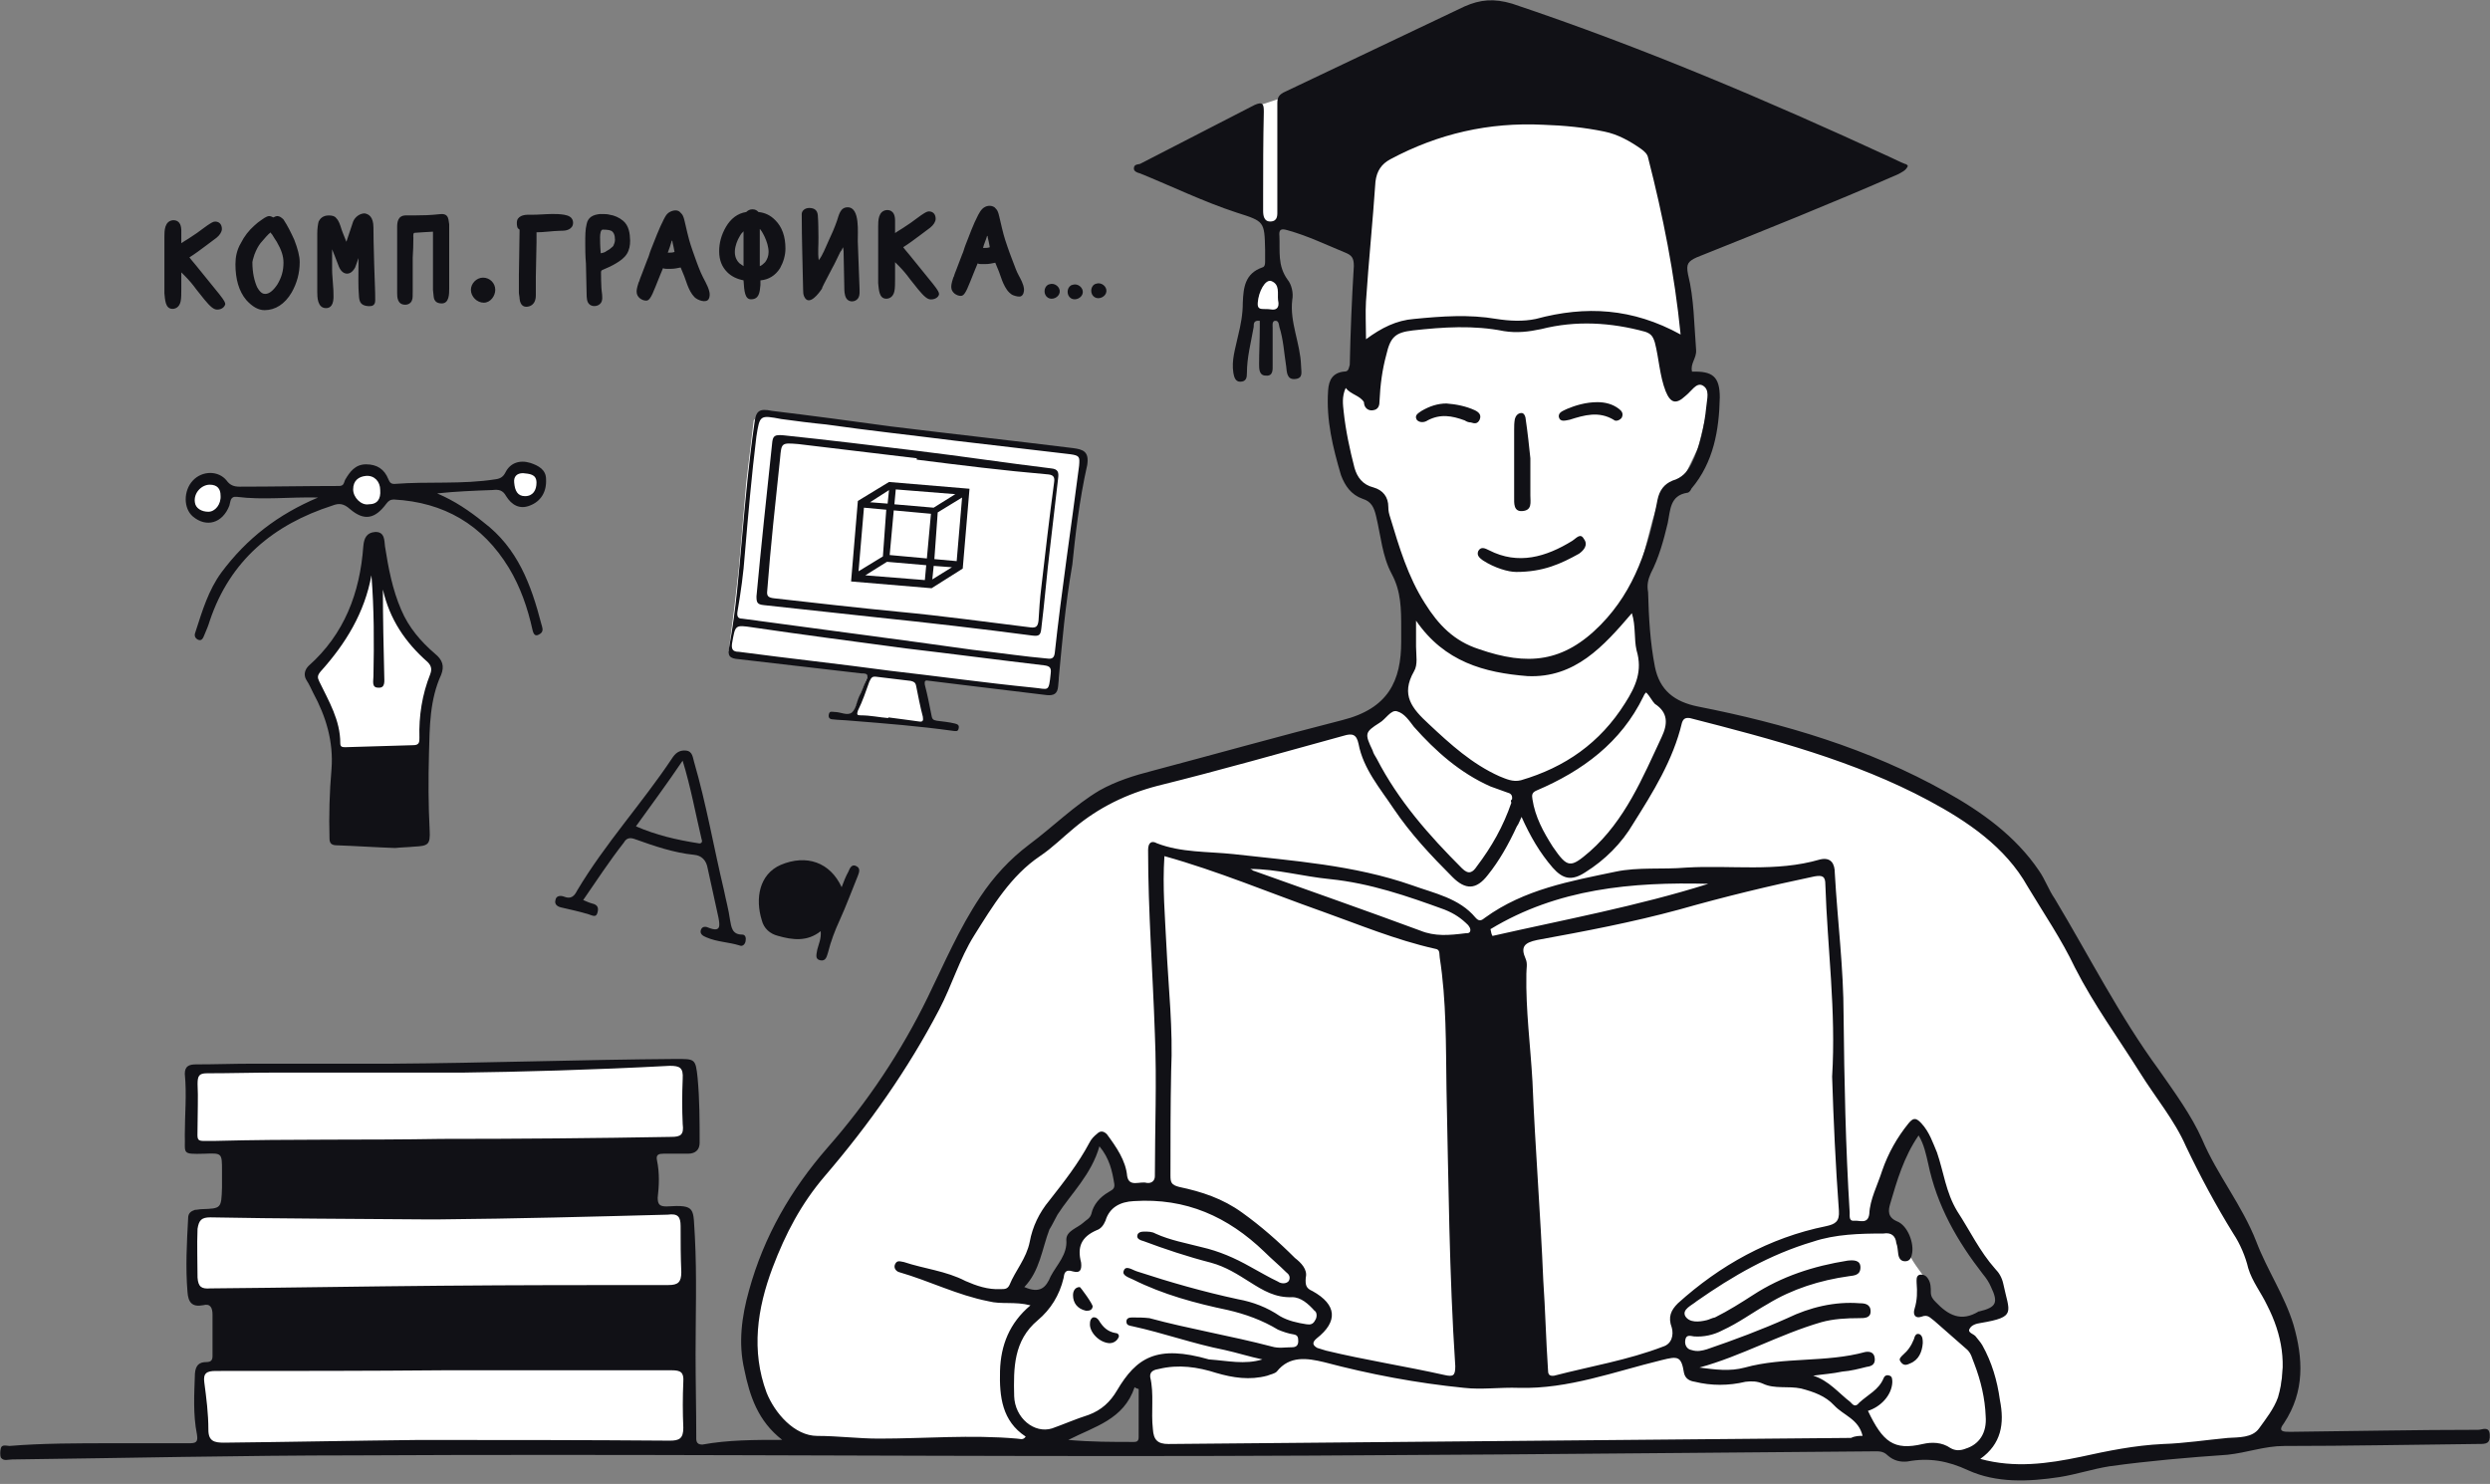
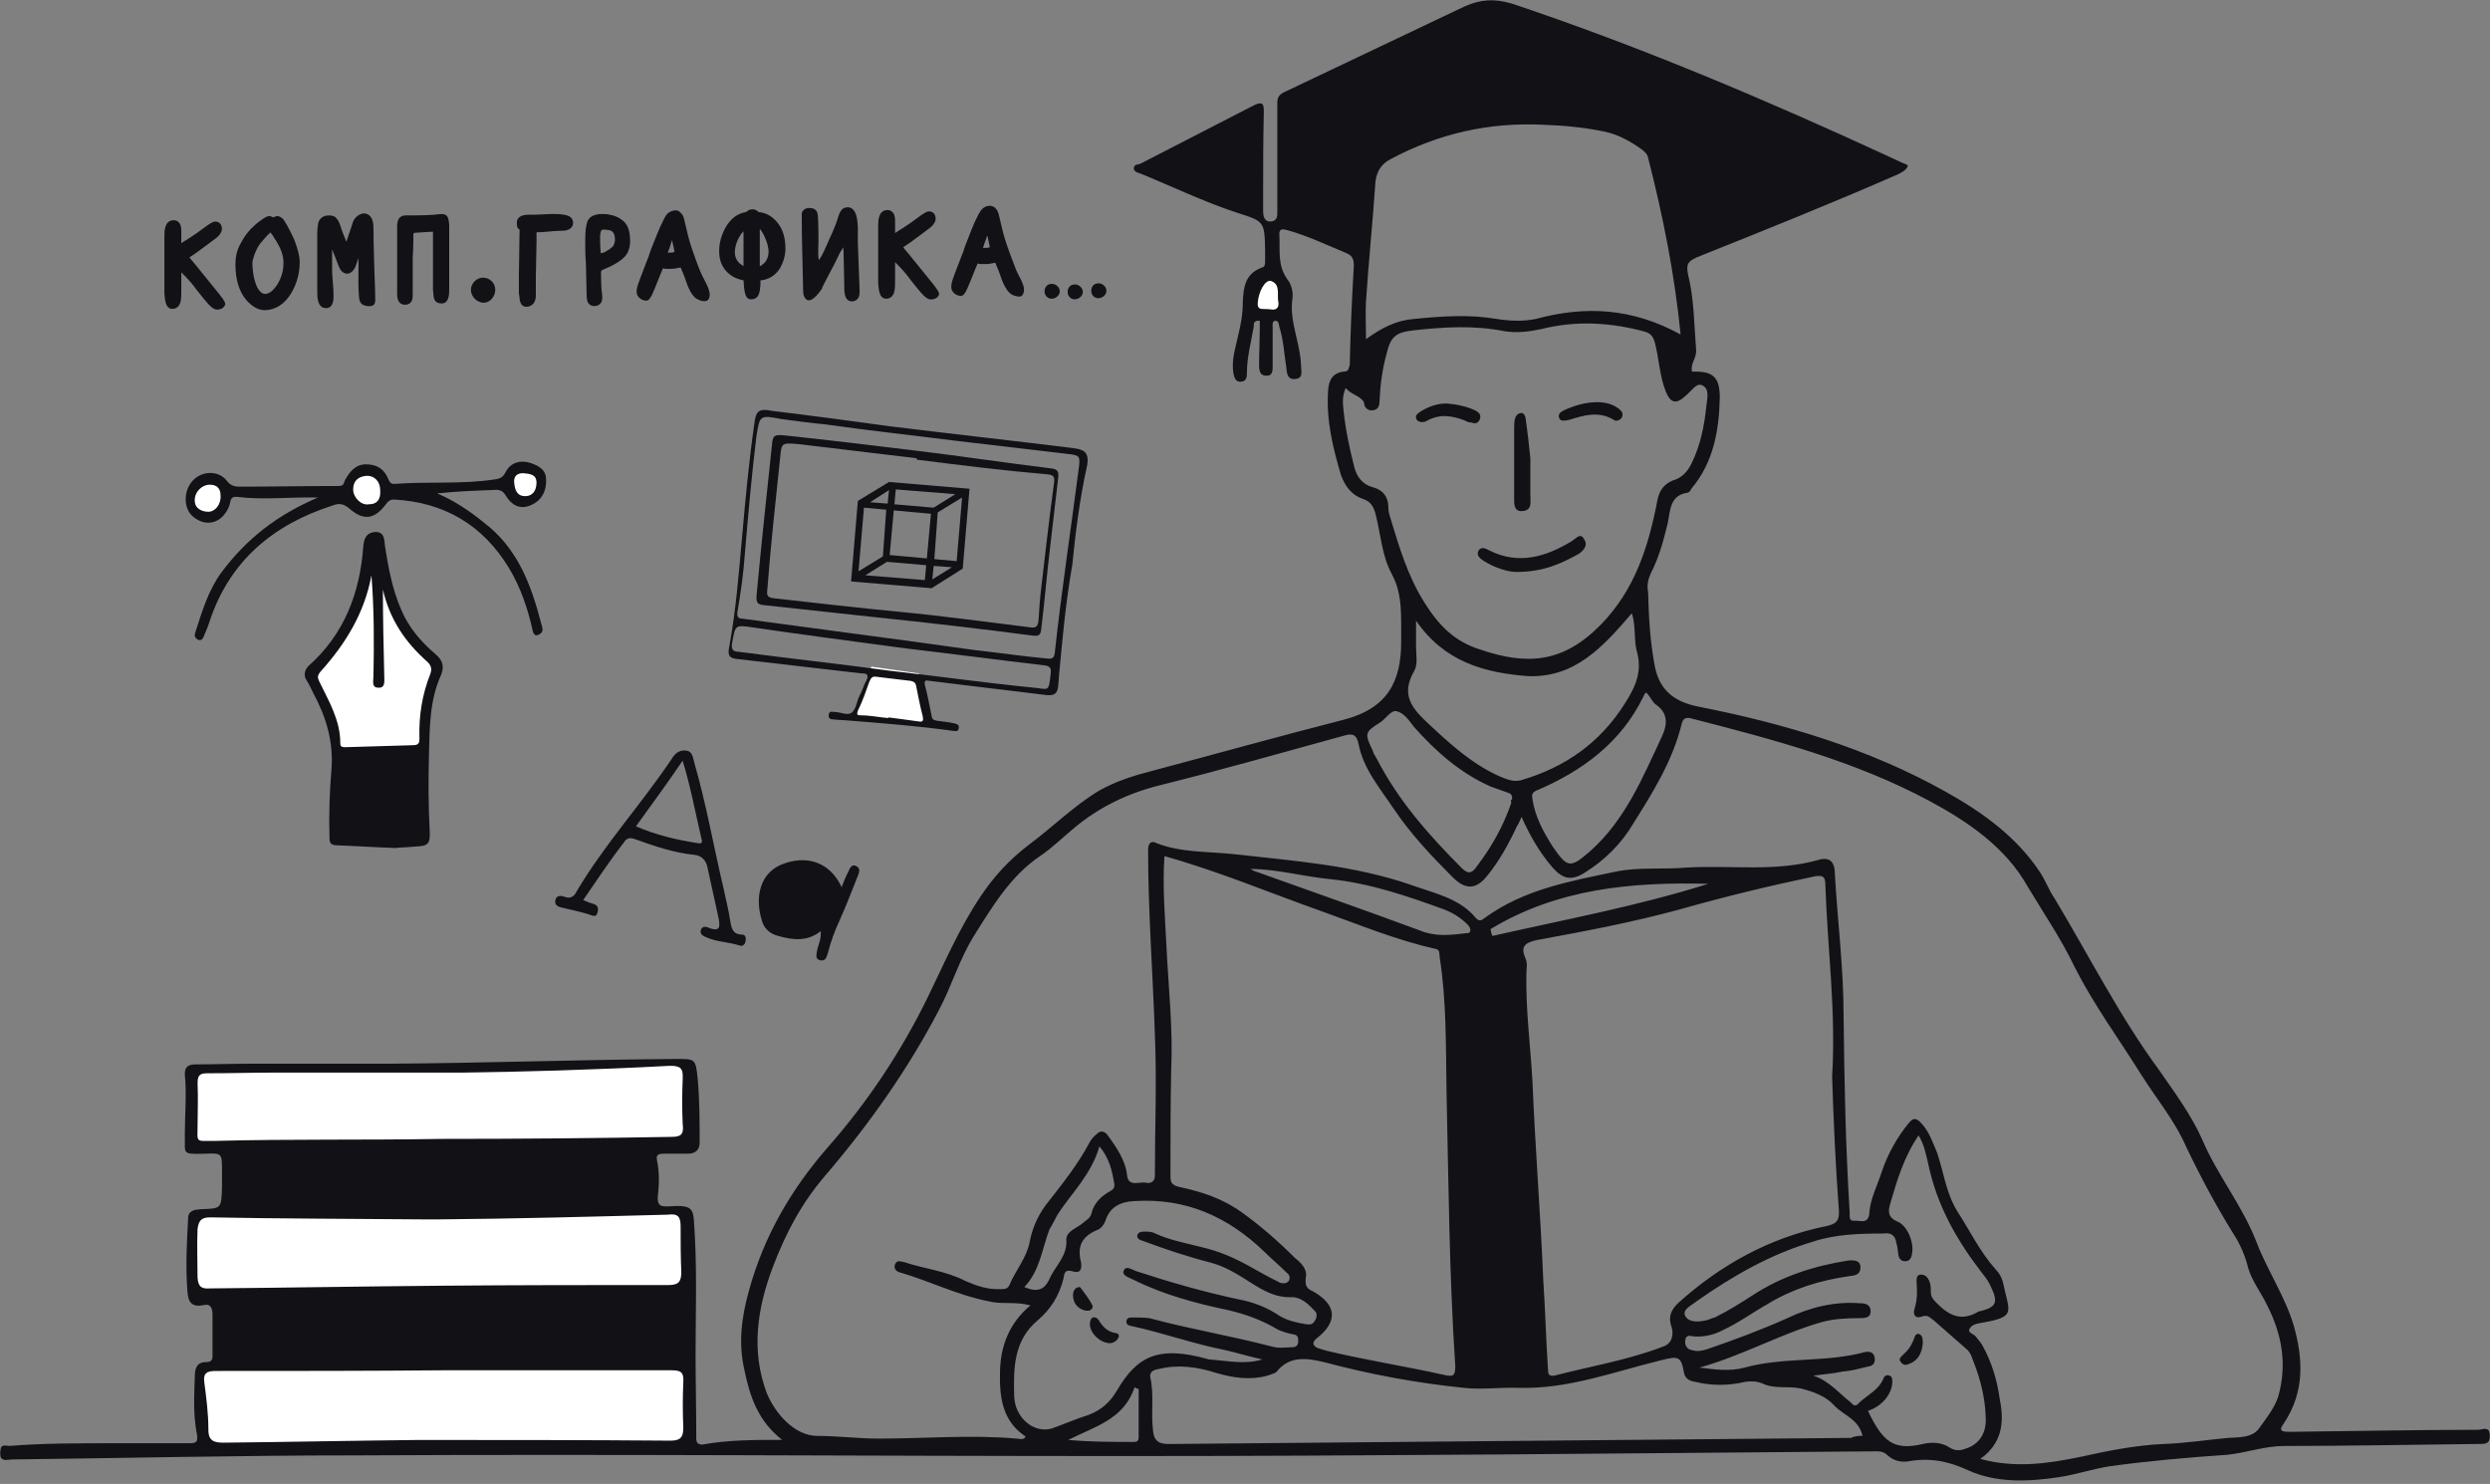
<svg xmlns="http://www.w3.org/2000/svg" height="267" viewBox="0 0 448 267" width="448">
  <rect x="0" y="0" width="448" height="267" fill="#808080" stroke="none" />
  <g fill="none">
    <path d="m5.609 10.621c-.486-.61-.849-.973-1.096-1.336.973-.61 1.945-1.336 2.924-2.068l1.945-1.459c.61-.486.973-1.096.973-1.582 0-.849-.486-1.336-1.219-1.336-.363 0-.733.246-1.459.733-.61.486-1.219.849-1.829 1.336l-1.459.973c-.61.363-.973.61-1.336.849v-1.705-.486c0-.733-.123-1.945-1.459-1.945-1.582.123-1.582 1.945-1.582 2.924v.123 1.096.61.973.61 2.068 1.096 2.315 1.336c.123 1.096.123 2.801 1.459 2.801.486 0 1.219-.246 1.459-1.336.123-.486.123-1.582.123-2.315 0 0 0-.246 0-.486 0-.363 0-.849 0-1.459v-.973l.61.61c.733.733 1.459 1.582 2.068 2.432l1.459 1.829c1.096 1.336 1.705 1.829 2.315 1.829.849 0 1.336-.486 1.459-.973 0-.246-.123-.61-1.096-1.829zm15.828-8.157c-.363-.363-.733-.61-1.096-.61-.246 0-.486.123-.733.246-.246-.123-.486-.246-.733-.246-.123 0-.486 0-1.459.733-.363.246-.849.61-1.219.973-.973.849-1.829 1.945-2.432 3.164-.733 1.219-.973 2.555-.973 3.774 0 2.678.61 4.87 1.945 6.452 1.096 1.219 2.192 1.829 3.288 1.829 1.945 0 3.651-1.096 4.87-3.164.973-1.705 1.459-3.527 1.459-5.479 0-1.096-.363-2.432-.973-4.014-.61-1.342-1.219-2.561-1.945-3.657zm0 7.788c0 1.459-.363 2.678-1.096 3.897-.733 1.096-1.459 1.705-2.192 1.705-.363 0-.849-.123-1.459-1.219-.486-1.096-.849-2.555-.849-4.507 0-.123.123-.61.363-1.336.363-.973.733-1.582 1.096-2.068.733-.849 1.336-1.582 1.829-1.945 0 .123.123.246.246.363.363.61.61.973.849 1.336.843 1.465 1.213 2.561 1.213 3.774zm16.457 4.383c-.091-2.749-.195-5.499-.246-8.248-.013-.824-.026-1.641-.026-2.464 0-1.945-.849-2.432-1.582-2.555-.849 0-1.705.61-2.068 1.459l-1.219 3.651c-.486-1.219-.849-2.068-.973-2.555l-.123-.363c-.246-.733-.486-1.096-.733-1.336-.246-.363-.733-.486-1.336-.486-1.096 0-1.582.61-1.829 1.096-.123.486-.246 1.219-.246 2.192v5.356 5.11c0 .849 0 2.924 1.582 2.924.733 0 1.459-.486 1.336-2.555 0-.246 0-.849-.123-2.192-.123-1.336-.123-1.945-.123-2.192 0-.123 0-.363 0-.849 0-.363 0-1.096 0-1.829v-.973l.486 1.219.61 1.582c.363 1.096.973 1.582 1.582 1.582.486 0 .973-.246 1.459-1.096.123-.246.246-.733.61-1.705v1.096c0 1.945-.084 3.91.091 5.849.039.441.11.914.415 1.232.402.421 1.219.538 1.77.454.545-.084.752-.538.733-1.05.006-.791-.019-1.569-.045-2.354zm11.905-13.144c-.13.006-.266.019-.389.032-1.452.162-2.898.207-4.357.207-.486 0-1.096 0-1.582 0-1.459 0-1.582 1.219-1.582 2.068v2.068 2.924 2.924 1.219 2.801c0 .61 0 2.068 1.459 2.068.61 0 1.096-.363 1.219-.849.123-.246.123-.733.123-1.705 0-.733 0-2.068 0-3.041 0-.363 0-1.582 0-2.924.084-1.167.11-2.347.117-3.514 0-.188-.039-.428 0-.616.065-.318.104-.272.473-.305 1.018-.097 2.036-.11 3.054-.188v4.137 3.411 2.924c.123 1.096.123 1.459.246 1.705.123.246.363.733 1.336.733 1.336 0 1.336-1.705 1.336-2.678 0-.486 0-1.705 0-2.801v-5.842c0-1.096 0-2.068 0-2.924-.097-.499-.078-1.174-.467-1.55-.253-.253-.616-.298-.986-.285zm7.548 11.438c-1.219 0-2.192 1.096-2.192 2.192 0 1.219 1.096 2.315 2.315 2.315s2.068-1.219 2.068-2.315c0-1.213-.979-2.192-2.192-2.192zm12.411-11.451c-1.226.013-2.458.143-3.683.136-.525 0-1.063-.032-1.569.117-.46.136-.901.428-1.031.908-.097.337-.084 1.18.175 1.452.071.078.201.097.246.195.019.039.019.091.019.136-.039 2.529-.078 5.058-.117 7.593 0 .104 0 .207-.006.311v.973.733 1.582c0 .363.123.733.123 1.096.123 1.219.733 1.459 1.219 1.459s1.705-.246 1.705-2.068c0-.973 0-2.068 0-3.411l.123-6.089c0-.486 0-1.096 0-1.829 1.42 0 2.84-.246 4.267-.272.402-.006.811-.006 1.2-.117.46-.123.901-.428 1.05-.908.162-.525.006-1.128-.447-1.459-.318-.233-.713-.331-1.096-.402-.726-.117-1.446-.149-2.179-.136zm12.787 1.226c-.733-.61-1.582-.973-2.432-1.096-.363-.123-.973-.123-1.705-.123-1.336.123-2.192.61-2.432 1.829-.246.973-.246 2.068-.246 3.527 0 .733 0 2.192.123 3.527 0 0 .123 5.44.123 5.479.013.661-.006 1.53.603 1.965.694.493 1.867.188 2.127-.655.214-.707-.032-1.641-.071-2.367-.045-.921-.071-1.848-.071-2.775 0-.097 0-.201.045-.285.071-.13.22-.195.357-.246.817-.324 1.615-.713 2.367-1.167.713-.428 1.414-.934 1.867-1.634.454-.707.616-1.576.603-2.419-.026-1.29-.22-2.691-1.258-3.56zm-1.465 3.411c0 .363-.123.733-.246.973 0 .123-.246.363-.733.733-.246.123-.363.246-.61.363-.123.123-.363.246-.973.363-.123-1.336-.123-2.315-.123-2.924s.123-1.336.486-1.336c.973 0 1.336.123 1.582.246.376.246.616.733.616 1.582zm14 2.068c-.61-1.705-.849-2.801-.973-3.288-.486-2.068-.61-2.678-.733-2.924-.123-.363-.363-.61-.61-.849-.59-.59-1.777-.188-2.263.324-.272.285-.46.642-.642.999-.914 1.783-1.582 3.638-2.328 5.492-.246.61-.363 1.219-.61 1.705l-.973 2.555c-.123.363-.363.849-.486 1.336l-.123.246c-.363 1.096-.363 1.459-.363 1.705 0 .973.973 1.582 1.705 1.582.486 0 .849-.363 1.705-2.555.61-1.582 1.096-2.678 1.336-3.288.246.123.486.123.733.123h.61c.733 0 1.219-.123 1.829-.246.486 1.096.849 2.068 1.219 3.164.305.772.681 1.576 1.271 2.172.512.525 2.146 1.18 2.581.292.182-.376.188-.811.104-1.219-.266-1.232-1.07-2.334-1.55-3.489-.538-1.258-.979-2.548-1.44-3.839zm-3.288.123c-.363.123-.61.123-.849.123h-.363c.246-.61.486-1.336.733-2.192.123.123.123.246.123.363.117.486.233.973.357 1.705zm15.095-7.185c-.246-.246-.486-.486-1.096-.486-.486 0-.849.246-1.096.486-1.582.246-2.801 1.219-3.651 2.678-.849 1.459-1.219 2.924-1.219 4.383 0 1.582.486 2.801 1.459 3.774.733.733 1.705 1.219 2.924 1.459.123 1.945.246 3.411 1.336 3.411 1.459 0 1.582-1.219 1.705-2.555v-.849c1.459-.123 2.678-.849 3.527-2.192.61-1.096.973-2.315.973-3.527 0-2.192-.61-3.897-1.829-5.11-.843-.862-1.816-1.349-3.035-1.472zm1.829 7.185c0 .733-.246 1.336-.61 1.829-.246.246-.61.61-.973.733v-2.924-3.774c.24.123 1.582 2.308 1.582 4.137zm-4.507-3.774v2.678 2.555 1.096c0-.032-.687-.454-.759-.532-.24-.233-.428-.506-.564-.811-.389-.882-.253-1.906.052-2.788.156-.46.37-.901.622-1.31.104-.169.214-.363.344-.512.084-.11.305-.227.305-.376zm20.879 10.518c-.019-.506-.039-1.012-.058-1.511l-.266-7.165c-.052-1.342.48-6.102-1.809-6.102-1.388 0-1.582 1.433-1.952 2.483-.441 1.251-.966 2.464-1.537 3.657-.512 1.07-.986 2.458-1.725 3.378-.201-1.362-.026-2.743-.052-4.105-.026-1.323-.006-2.672-.117-3.988-.078-.914-.635-1.303-1.556-1.303-.733 0-1.336.486-1.336 1.096 0 4.558.169 9.123.253 13.682.006.37.013.752.162 1.096.843 2.004 2.749-.616 3.242-1.388 0-.123.123-.363.363-.849.363-.733.973-1.829 1.459-2.801.486-.849.849-1.705 1.459-2.924.246-.246.363-.61.486-.849.123.486.123.973.123 1.582 0 0 .123 6.063.123 6.089.013.577.13 1.433.616 1.816.655.519 1.679.214 1.984-.538.169-.428.149-.895.136-1.355zm8.942-6.257c-.486-.61-.849-.973-1.096-1.336.973-.61 1.945-1.336 2.924-2.068l1.945-1.459c.61-.486.973-1.096.973-1.582 0-.849-.486-1.336-1.219-1.336-.363 0-.733.246-1.459.733-.61.486-1.219.849-1.829 1.336l-1.459.973c-.61.363-.973.61-1.336.849v-1.705-.486c0-.733-.123-1.945-1.459-1.945-1.582.123-1.582 1.945-1.582 2.924v.123 1.096.61.973.61 2.068 1.096 2.315 1.336c.123 1.096.123 2.801 1.459 2.801.486 0 1.219-.246 1.459-1.336.123-.486.123-1.582.123-2.315 0 0 0-.246 0-.486 0-.363 0-.849 0-1.459v-.973l.61.61c.733.733 1.459 1.582 2.068 2.432l1.459 1.829c1.096 1.336 1.705 1.829 2.315 1.829.973 0 1.459-.61 1.459-.973 0-.246-.123-.61-1.096-1.829zm20.257 4.85c-.331-.746-.798-1.459-1.07-2.198-.506-1.375-1.07-2.723-1.53-4.111-.61-1.705-.849-2.801-.973-3.288-.486-2.068-.61-2.678-.733-2.924-.123-.363-.363-.61-.61-.849-.681-.454-1.569-.305-2.159.246-.337.318-.577.733-.791 1.141-.914 1.744-1.556 3.599-2.282 5.421-.246.61-.363 1.219-.61 1.705l-.973 2.555c-.123.363-.363.849-.486 1.336l-.123.246c-.363 1.096-.363 1.459-.363 1.705 0 .973.973 1.582 1.705 1.582.486 0 .849-.363 1.705-2.555.61-1.582 1.096-2.678 1.336-3.288.246.123.486.123.733.123h.61c.733 0 1.219-.123 1.829-.246.486 1.096.849 2.068 1.219 3.164.311.785.7 1.615 1.31 2.211.214.207.454.389.739.493.35.13.986.318 1.342.169.467-.201.597-.895.558-1.336-.052-.447-.195-.882-.383-1.303zm-5.771-6.186c-.363.123-.61.123-.849.123h-.363c.123-.61.486-1.336.733-2.192.123.123.123.246.123.363.117.486.233.973.357 1.705z" fill="#111116" transform="translate(29.568 37.025)" />
    <path d="m51.57 24.627c.363-.973.733-1.945 1.219-2.801.246-.61.61-1.459 1.459-.973.733.363.486 1.096.246 1.705-1.096 2.678-2.068 5.356-3.288 8.034-.849 1.829-1.582 3.774-2.068 5.719-.246.733-.363 1.705-1.459 1.459-.973-.246-.61-1.096-.486-1.945.246-.973.733-1.945.61-3.288-2.432 1.945-5.11 1.582-7.671.849-1.459-.363-2.555-1.336-2.924-2.801-1.219-3.897-.486-8.28 3.411-9.979 4.623-1.939 8.883-.48 10.952 4.02zm-46.499 2.315c.61.246 1.096.486 1.582.61 1.096.246 1.219.849.973 1.705-.246.856-.849.486-1.582.246-1.582-.486-3.288-.849-4.87-1.219-.61-.123-1.336-.486-1.096-1.336.123-.849.973-.849 1.582-.61 1.219.486 1.829-.123 2.315-1.096 4.993-8.397 11.685-15.705 17.041-23.739.61-.973 1.336-1.582 2.555-1.459s1.219 1.336 1.459 2.068c2.192 7.548 3.527 15.335 5.356 23.006.363 1.829.849 3.527 1.096 5.356.246 1.336.363 2.678 2.192 2.678.61 0 .733.61.61 1.219-.123.61-.61.973-1.096.733-1.945-.61-4.014-.61-5.966-1.459-.61-.246-1.219-.61-.973-1.336.246-.726.973-.61 1.459-.363 2.192.849 1.945-.486 1.705-1.829-.61-2.924-1.336-5.966-1.945-8.883-.246-1.459-1.096-2.315-2.432-2.432-3.651-.363-7.185-1.582-10.589-2.801-.973-.363-1.582-.246-2.068.61-2.561 3.268-4.876 6.802-7.308 10.329zm9.493-13.267c3.651 1.582 7.301 2.432 11.198 3.041.486.123.849-.123.61-.733-1.096-4.623-1.945-9.37-3.411-14.123-2.795 4.143-5.596 7.917-8.397 11.814z" fill="#111116" transform="translate(99.858 135.003)" />
    <g transform="translate(131.048 73.726)">
-       <path d="m4.558 1.913-1.342 11.198-1.336 15.465-.855 7.425-.973 7.424 1.342.727 13.144 1.582 10.712 1.342 11.808 1.459 16.191 1.829 4.014.486 1.219-.486.486-4.137 4.507-36.766.116-1.583-57.697-7.424z" fill="#fff" />
      <path d="m22.325 54.987 5.603.609 7.061.85 1.096.123-1.828-9.13-8.521-1.212z" fill="#fff" />
      <g fill="#111116">
        <path d="m61.886 27.844c-1.336 7.671-1.829 14.123-2.432 20.328 0 .61-.123 1.219-.123 1.582-.123 1.336-.733 1.705-2.068 1.582-5.11-.61-9.979-1.219-15.095-1.829-2.068-.246-4.014-.486-5.966-.733-.733-.123-.973-.123-.849.733.486 1.829.849 3.774 1.219 5.602.123.733.486.733.973.849.973.123 2.192.246 3.164.486.486.123.849.246.733.849-.123.733-.61.486-.973.486-6.089-.849-12.171-1.336-18.383-1.829-1.219-.123-2.315-.123-3.288-.246-.486 0-.849-.246-.733-.849.123-.733.61-.486.973-.486 1.219 0 2.315.733 3.164.123.733-.61.849-1.829 1.336-2.924.486-.849.733-1.829 1.219-2.801.61-1.219.123-1.336-.849-1.336-7.425-.849-14.609-1.705-22.034-2.555-1.705-.123-2.068-.61-1.705-2.315 1.219-6.575 1.705-13.144 2.315-19.842.61-6.815 1.219-13.513 2.192-20.205.246-2.315.849-2.801 3.164-2.315 7.061.849 14.363 1.829 21.424 2.801 10.835 1.336 21.91 2.555 32.746 3.897 1.829.246 2.924.61 2.555 3.041-1.459 6.458-2.185 13.033-2.678 17.903zm-18.013 15.335c5.356.61 9.37 1.219 13.513 1.582.849.123 1.219-.123 1.336-.973 1.219-11.198 2.924-22.397 4.383-33.718.123-1.582.123-1.829-1.582-2.068-6.938-.849-13.753-1.582-20.691-2.432-7.671-.973-15.582-1.829-23.253-2.924-2.555-.246-5.356-.61-8.034-.973-3.897-.733-3.897-.733-4.507 3.164-.849 6.938-1.459 13.876-2.068 21.061-.246 3.527-.733 6.938-1.336 10.466-.123.849.123 1.219.849 1.219 14.246 1.945 28.486 3.774 41.389 5.596zm-14.849 3.774c8.52.973 17.287 2.192 25.807 3.041 2.801.246 2.801.973 3.164-2.555.123-.973-.123-1.336-1.219-1.459-8.28-.973-16.554-2.068-24.835-3.041-9.13-1.219-18.383-2.432-27.513-3.774-3.288-.486-3.164-.486-3.774 2.924-.123.973.123 1.459 1.219 1.459 9.136 1.213 18.143 2.185 27.15 3.404zm-.246 8.52v-.123c1.829.246 3.774.486 5.479.733.733.123.849-.123.733-.849-.486-1.829-.849-3.774-1.219-5.602-.123-.61-.486-.733-.973-.849-2.068-.246-4.014-.486-6.089-.733-.849-.123-.973.123-1.336.849-.61 1.705-1.219 3.527-2.068 5.233-.246.733-.123.849.486.849 1.822.006 3.404.37 4.986.493z" />
        <path d="m34.017 7.392c8.034.973 16.068 2.192 24.102 3.164 1.219.123 1.336.733 1.219 1.705-.486 4.26-.973 8.397-1.459 12.541-.61 4.993-.973 9.739-1.582 14.609-.123 1.219-.486 1.336-1.582 1.219-9.253-1.219-18.746-2.315-28.116-3.288-6.692-.733-13.513-1.459-20.205-2.192-1.219-.123-1.336-.486-1.336-1.582.849-9.13 1.829-18.26 2.801-27.39.123-1.582.486-1.705 2.068-1.582 8.138.849 16.055 1.822 24.089 2.795zm-.123 1.582c0-.123 0-.123 0-.246-7.061-.849-14.24-1.705-21.301-2.555-3.041-.246-3.041-.246-3.288 2.555-.849 8.034-1.705 15.822-2.315 23.856-.123.973.246 1.219 1.219 1.336 7.548.849 14.972 1.705 22.52 2.432 7.788.733 15.705 1.829 23.616 2.801.973.123 1.336-.123 1.459-1.219.123-2.068.246-3.897.486-5.842.733-6.329 1.459-12.657 2.315-18.993.123-.849 0-1.336-.973-1.459-8.28-.713-16.075-1.692-23.739-2.665z" />
      </g>
    </g>
    <g fill="#fff">
-       <path d="m287.325 16.75.752.058c3.751.292 7.297.602 7.84.764.549.163 2.995 1.955 5.53 3.943l.564.444c2.915 2.306 5.773 4.731 5.836 5.106.123.733-4.993 10.589-4.993 10.589l-2.315 6.815 2.801 14.972-2.432 4.747.123 3.897h4.383l2.068 1.219s.363 2.315 0 3.041c-.053.316-.423 1.881-.826 3.556l-.192.797c-.471 1.948-.926 3.804-.926 3.804l-2.801 5.842-4.014 2.678-1.459 4.747-3.527 13.636 1.459 13.876s2.432 3.651 2.678 3.897c.123.123 4.993 2.432 4.993 2.432l15.219 4.014 20.575 6.329 14.849 7.548 8.52 6.692 8.644 14.123 9.007 15.822 14.849 23.616 10.09 19.122 4.747 10.958 1.705 6.692-.849 8.644-2.315 5.602-2.678 2.432-11.685 1.219-26.294 3.897h-7.911l-5.842-1.705-8.52-1.945h-5.11l-4.623-1.219-56.601.363-74.621.363-27.02.486-30.191-.486-5.11-.733-5.11-6.692-2.432-6.815v-10.712l3.041-7.548 3.651-9.13 4.26-6.815 9.863-11.685 10.226-15.705 6.692-13.267 6.815-11.808 15.692-13.63 6.329-3.411 12.904-4.623 11.075-3.041 14.609-3.897 9.007-3.164s.79-1.264 1.635-2.542l.254-.383c.891-1.332 1.762-2.543 1.762-2.185 0 .72.707-10.665.732-11.064l.001-5.49-3.164-8.28-2.315-7.911-4.26-2.432-2.315-8.767-1.459-7.911 1.219-2.315 4.26.123-.733-11.685v-11.205l-11.685-4.26-2.432-.486h-2.068l-1.459-1.096-2.068-9.739-1.582-5.479 4.014-5.479 6.329-2.068 45.526-.733s4.418.299 8.812.636zm-83.353 232.589c-.973 0-1.977.608-2.039 1.824v.486c-.856 0-1.705.61-1.705 1.705v.123l-.123.123c-.123.117-.363.24-.61.363-.117 0-.24.123-.363.123-.486.24-.849.363-1.336.486-.486.123-.849.363-1.336.486-.733.246-1.096.61-1.219 1.096h-1.705c-.973 0-1.705.856-1.705 1.705h-.486l-.126-.005c-1.092.019-1.05 1.832.126 1.951l.184-.019c.183-.035.364-.104.549-.104.246-.123.493-.123.733-.123s.363.123.486.123c.123.123.363.123.486.123l.426-.013c.553-.032 1.056-.11 1.642-.11.685-.077 1.37-.154 2.085-.171l.433-.002.442.015.452.035c.082.082.216.11.333.119l.083.004.07.001c.75.152 1.591.301 2.411.309l.306-.004c.407-.015.804-.07 1.179-.181.108.027.222.043.34.046l.179-.004c.361-.027.74-.162 1.064-.404.37 0 .61-.24.733-.363.486-.726.733-1.213.357-1.829-.246-.61-.37-.973-.733-1.096.123-.849.123-1.829.123-2.678l0-.32c.002-.744.015-1.461.123-1.995.056-1.161-.801-1.767-1.726-1.82zm140.272-44.182-.123.123c-2.068 2.678-5.966 8.52-4.993 11.931v.123c-.123 1.705 0 2.678 1.459 3.897.61.61 1.219 1.336 1.829 2.192.363.486.733.973 1.096 1.336-.123.123-.123.486 0 .849.34.853.919 1.703 1.529 2.555l.526.73c.087.122.174.244.26.366.123.123.123.123.123.363 0 .24 0 .486.123.733.123 1.705.246 3.527 1.336 4.87.486.733 1.219 1.219 2.068 1.459.123.123.246.123.363.246 0 0 .123.123.246.123 1.945.849 8.52 1.219 9.863-.849 1.219-1.945-.61-4.383-1.945-6.205-.123-.246-.363-.486-.486-.61-.363-1.096-1.096-2.192-1.829-3.288l-.273-.438-.549-.83-.273-.438c-.486-.849-1.096-1.705-1.705-2.432-1.582-2.678-2.801-5.479-4.014-8.52-.486-3.041-1.096-5.966-2.678-8.767-.123-.123-.123-.123-.123-.246 0-.123-.123-.123-.123-.246v-.123c-.733-1.096-2.432 0-1.705 1.096zm-145.819.966c-.733 0-1.459.486-1.582 1.096-.123.123-.363.486-.363.849v.486c-.123 0-.363.123-.486.363-.363.486-.486 1.096-.733 1.582-.363.123-.733.486-1.096 1.096-.363.61-.61 1.336-.849 1.945-.123.486-.363.973-.486 1.336 0 .123 0 .123-.123.123l-.123.123c-.486.123-.849.486-1.096 1.096-1.582 1.705-2.801 3.897-3.651 5.966-.123.486-.246.849-.363 1.219-.123.363-.246.849-.363 1.219-.363 0-.733.363-.849.733-.123.363-.363.733-.486 1.096-.676.114-1.143.432-1.399 1.056l-.06.163c-.123.363-.363.733-.486 1.219h-.123c-.849.486-1.219 1.705-.733 2.678.486.486.849.849 1.582 1.219.363 0 .849.123 1.096.363.713.616 1.926.616 2.659-.117.363-.363.486-.849.486-1.459.733-.486 1.219-1.459 1.459-2.068.035-.035.07-.07.103-.103l.136-.136c.005-.005.007-.007.007-.007.049-.049.079-.079.104-.104l.142-.142c.123-.123.123-.123.123-.246 0-.123.123-.123.123-.246.123-.363.123-.849.123-1.219.106 0 .297-.091.427-.267l.059-.096c.733-.733 1.219-1.582 1.582-2.432.103-.405.12-.725.123-1.034l.001-.185c.363-.123.733-.363.849-.733.123 0 .123-.123.123-.123.486 0 1.096-.123 1.459-.486.61-.486.973-.973 1.336-1.582.246-.363.363-.61.61-.973.363-.486.486-1.219.363-1.945 0-.123.123-.363.363-.486.123-.123.123-.246.246-.363.123-.123.123-.246.123-.363.849-.123 1.945-.849 2.315-1.705 0-.123 0-.123.123-.246 0-.123.123-.123.123-.246.849-.733.733-2.432-.363-3.041v-1.705c0-.849-.363-1.219-.849-1.582-.123-.849-.733-1.582-1.705-1.582z" />
      <path d="m227.631 49.838s-1.459 1.945-1.582 2.068c0 .123-1.096 2.678-1.096 2.801 0 .123.486 1.705.486 1.705h4.383s1.096-.486 1.096-.733c0-.123-.123-3.897-.363-4.014-.123-.123-1.219-2.068-1.219-2.068h-1.705z" />
      <path d="m34.937 192.253h33.109l29.821-.733 22.157-.733h3.528v3.897l.849 6.692-.486 3.411-5.479 1.219-1.946.733-81.676-.85-1.096-2.678.733-8.28z" />
      <path d="m35.061 218.916 4.014-1.219h70.847 12.171l1.459 2.432.363 12.294s-3.651 2.432-4.26 2.432c-.486 0-85.21-1.945-85.21-1.945l-.486-4.993zm1.096 27.143 3.651-1.096 83.382 1.096s1.459 2.068 1.219 2.432c-.123.363 0 10.712 0 10.712s-1.945.363-2.678.733c-.733.363-40.17.733-40.17.733l-45.649-.486v-4.623-9.493z" />
    </g>
    <path d="m447.955 258.107c-.123-1.582-1.336-.849-2.068-.849-11.322 0-22.52.246-33.842.363-1.219 0-2.315 0-1.096-1.582 3.774-5.719 3.411-11.685 1.705-17.65-1.582-5.233-4.747-9.863-6.692-14.972-2.555-6.575-7.061-12.048-9.739-18.383-1.945-4.383-4.993-8.52-7.788-12.541-7.061-9.616-12.541-20.451-18.746-30.794-1.096-1.582-1.705-3.411-2.801-4.993-4.26-6.329-10.466-10.712-16.801-14.24-13.876-7.788-29.095-12.294-44.554-15.335-4.26-.849-6.938-2.924-7.788-7.185-.849-4.383-1.096-8.767-1.219-13.39-.246-1.336 0-2.315.486-3.411 1.459-2.801 2.315-5.966 3.041-9.007.486-2.315.363-4.993 3.527-5.479.246 0 .61-.363.733-.733 4.014-4.747 4.993-10.589 5.11-16.431 0-3.774-1.336-4.747-4.993-4.623-.363-1.459.849-2.432.733-3.897-.363-4.623-.363-9.253-1.459-13.636-.363-1.829 0-2.315 1.582-3.041 12.171-4.87 24.342-9.739 36.273-14.972.61-.363 1.336-.61 1.705-1.459-.123-.246-.363-.363-.486-.363-.973-.363-1.829-.849-2.678-1.219-22.157-10.226-44.794-19.842-68.046-27.63-3.288-.973-5.719-.733-8.52.486-10.712 5.11-21.547 10.226-32.259 15.335-1.096.486-1.459.973-1.459 2.068v19.232c0 .849.123 1.945-1.096 2.068-1.336.123-1.459-1.096-1.459-1.945 0-.733 0-1.582 0-2.315 0-5.233 0-10.349.123-15.459 0-1.336-.123-1.945-1.705-1.219-6.815 3.527-13.753 7.061-20.575 10.589-.61.123-1.096.123-1.096.849 0 .486.61.733 1.096.849 5.719 2.315 11.445 5.11 17.404 7.061 4.993 1.582 4.993 1.582 5.11 6.692v2.068c0 .363 0 .973-.486 1.096-3.164 1.096-3.411 3.651-3.527 6.329 0 2.068-.363 4.014-.849 5.966-.486 2.315-1.219 4.383-.849 6.692.123.733.363 1.582 1.219 1.582 1.096 0 1.219-.733 1.219-1.582 0-2.801.733-5.479 1.219-8.28 0-.61 0-1.219 1.096-1.096v1.219c0 2.192-.123 4.507-.123 6.575 0 .849 0 2.068 1.219 2.068 1.336.123 1.219-1.096 1.219-1.945 0-2.068 0-4.383 0-6.692 0-.363-.123-1.096.363-1.219.733-.123.733.61.849 1.096.733 2.315.849 4.747 1.219 7.061.123 1.096.123 2.432 1.582 2.315 1.582-.123 1.096-1.336 1.096-2.432-.123-4.014-2.068-7.788-1.582-11.808.246-1.219-.123-2.801-.849-3.651-1.829-2.555-1.336-5.11-1.459-7.788-.123-1.219.246-1.459 1.459-1.096 3.527.973 6.815 2.555 10.349 4.014 1.219.486 1.582.973 1.582 2.432-.363 5.966-.61 11.808-.733 17.773-.246.849-.246 1.219-1.096 1.219-1.945.246-2.678 1.459-2.801 3.411-.363 5.356.849 10.226 2.315 15.219.733 1.945 1.829 3.527 3.897 4.26 1.582.486 2.068 1.582 2.432 3.164.849 3.527 1.096 7.185 2.801 10.349 1.705 3.164 1.705 6.329 1.705 9.863v2.315c0 7.061-2.315 12.048-10.589 14.123-11.445 2.924-22.76 6.089-34.205 9.13-3.288.849-6.452 1.829-9.493 3.527-4.507 2.678-8.397 6.575-12.657 9.739-3.527 2.678-6.329 5.719-8.767 9.37-3.897 5.842-6.452 11.931-9.493 18.137-4.747 9.739-10.835 18.869-18.013 27.02-6.575 7.548-11.445 15.945-14.123 25.684-1.336 4.747-1.945 9.493-.849 14.24.973 4.747 2.432 9.253 6.815 12.657-4.993 0-9.739 0-14.363.849-1.219 0-1.096-.849-1.096-1.582 0-4.87-.123-9.616-.123-14.609 0-7.061.246-14.123-.123-21.178-.363-5.11.363-5.842-5.11-5.479-1.219 0-1.582-.363-1.582-1.582.246-2.068.363-4.383-.123-6.692-.246-1.096.363-1.219 1.219-1.219h4.383c1.336 0 2.068-.733 2.068-1.945 0-3.897 0-7.788-.363-11.685-.363-3.527-.486-3.411-4.014-3.411-17.041.123-34.081.733-51.122.849-8.397 0-16.678 0-25.198 0-3.164 0-6.452.123-9.863.123-1.219 0-2.068.246-2.068 1.705.363 3.774 0 7.301 0 10.958.123 3.411-.733 3.527 3.527 3.411 3.164-.123 3.164-.123 3.164 3.041v3.041c-.123 3.774-.123 3.774-3.651 3.897-.363 0-.849.123-1.219.123-.733.246-1.219.61-1.219 1.459-.246 4.507-.486 8.883-.123 13.267.123 1.945.849 2.801 2.801 2.432 1.336-.363 1.705.486 1.705 1.705v7.425c0 .733-.246 1.096-1.096 1.096-1.336 0-1.945.61-2.068 2.068-.123 3.774-.363 7.301.363 10.958.246 1.459-.246 1.582-1.459 1.582-4.623 0-9.007 0-13.636 0-6.329 0-12.781 0-18.623.486-.486 0-1.459-.363-1.582.486-.123.486-.123 1.219 0 1.582.486.733 1.336.363 2.068.363 20.451-.246 41.143-.733 61.718-.733 46.259-.246 92.272.123 138.401.123 44.794 0 89.71-.486 134.51-.849 1.096 0 1.945-.123 2.801.733 1.096.973 2.315 1.219 3.527 1.096 3.897-.733 7.301-.123 10.958 1.582 5.11 2.315 10.835 2.068 16.431 1.219 3.041-.486 5.966-1.459 9.007-1.945 7.061-.973 14.123-1.582 21.178-2.068 3.527-.363 6.692-1.582 10.226-1.582 11.562 0 23.369-.246 35.054-.363 1.206 0 2.062 0 1.939-1.705zm-219.228-202.427c-1.459-.246-2.555.363-2.432-1.219.123-1.945 1.336-4.26 2.432-3.897 1.582.61 1.096 2.192 1.219 3.411.363 1.582-.493 1.822-1.219 1.705zm-190.139 149.599c-3.527 0-3.041.363-3.041-2.801 0-2.432.123-4.993 0-7.425 0-1.459.246-1.945 1.705-1.945 4.137 0 8.28-.123 12.294-.123h33.842c9.739-.123 23.493-.486 37.129-1.219 1.829 0 2.432.363 2.315 2.315-.123 2.924-.123 5.479 0 8.157.246 1.945-.363 2.315-2.068 2.315-13.753.246-27.63.363-41.389.363-13.643.24-27.156 0-40.786.363zm-.733 26.534c-1.582.123-2.192-.246-2.315-1.945 0-2.924-.123-5.719 0-8.767.246-1.582.733-2.068 2.315-2.068 12.657.246 25.561.246 38.225.363h3.041c13.753-.123 27.39-.486 41.02-.849 1.829-.246 2.315.363 2.315 2.068 0 2.801 0 5.479.123 8.28 0 1.829-.61 2.315-2.315 2.315-13.753 0-27.266 0-41.02.123-13.753.117-27.63.363-41.389.48zm85.087 16.801c-.123 2.801-.123 5.479 0 8.28 0 1.945-.733 2.315-2.432 2.315-15.095-.123-30.068-.123-45.28-.123-11.685.123-23.253.363-34.937.486-1.705 0-2.801-.246-2.801-2.315 0-2.924-.363-5.719-.733-8.52-.246-1.705.486-2.068 2.068-2.068 13.753 0 27.266 0 41.02-.123h41.02c1.589 0 2.198.363 2.075 2.068zm174.804-121.97c2.432 1.582 2.315 3.651 1.219 5.966-3.411 7.301-6.575 14.972-12.904 20.575-3.527 3.041-4.014 3.041-6.692-.849-1.705-2.678-3.164-5.356-3.651-8.52-.123-.733-.123-1.219.733-1.582 8.28-3.527 15.219-8.644 19.232-16.918.123-.246.123-.363.486-.733.72.726 1.089 1.576 1.576 2.062zm-42.971-10.226c0-1.336 0-2.801 0-4.747 5.11 7.425 12.294 9.37 20.082 9.979 8.52.363 13.636-5.356 18.746-11.322.733 2.315.363 4.623.849 6.692 1.096 3.651-.123 6.452-2.068 9.493-4.507 7.185-10.835 11.562-18.746 13.876-1.459.363-2.678-.246-3.897-.733-4.87-2.192-8.767-5.719-12.657-9.37-3.041-2.801-5.11-5.233-2.678-9.493.733-1.213.37-2.918.37-4.377zm-9.007-62.204c.486-7.301 1.219-14.363 1.705-21.547.246-1.945 1.096-3.164 2.678-4.014 8.644-4.623 17.773-6.692 27.513-6.205 3.774.123 7.425.486 10.958 1.219 2.432.486 4.623 1.705 6.692 3.164.486.363 1.096.849 1.219 1.582 2.678 10.466 4.747 20.815 5.842 31.773-8.644-4.747-17.041-5.233-26.047-2.801-2.315.486-4.747.363-7.061 0-4.993-.849-9.863-.486-14.849 0-3.164.246-5.842 1.582-8.644 3.651-.006-2.438-.13-4.747-.006-6.821zm4.383 38.958c-.246-.733-.363-1.219-.363-1.945 0-1.829-.973-3.041-2.678-3.527-1.945-.486-2.924-1.829-3.411-3.527-.849-3.288-1.582-6.692-1.945-10.103-.123-1.219-.363-2.678.363-4.26.973 1.219 2.555 1.336 3.288 2.555 0 .973.733 1.582 1.582 1.459 1.096-.123 1.219-.973 1.219-1.705.123-2.801.486-5.602 1.219-8.28.733-3.164 1.582-4.014 4.747-4.383 5.479-.61 10.958-.973 16.431.123 2.315.363 4.383.123 6.692-.363 6.205-1.582 12.541-1.219 18.746.486.973.363 1.336.733 1.705 1.945.733 2.801.849 5.966 1.945 8.767.849 2.068 1.829 2.432 3.527.849 1.096-.849 1.945-2.432 3.041-1.945 1.459.733.849 2.432.733 3.897-.363 3.527-1.096 7.061-2.678 10.226-.733 1.459-1.705 2.555-3.411 3.041-1.459.61-2.315 1.705-2.678 3.411-1.582 8.28-4.014 16.191-10.226 22.52-6.692 6.815-13.144 7.425-21.91 4.383-4.507-1.459-7.301-4.383-9.739-8.28-3.035-4.753-4.617-10.109-6.199-15.342zm-1.952 36.883c1.096-.61 2.068-2.432 3.164-2.068 1.336.363 2.192 1.705 3.041 2.801 3.897 4.383 8.28 8.28 13.753 10.712 1.096.363 1.945.733 3.041 1.096.486.123.973.363.849 1.219-.246.123-.246.363-.123.61-1.459 4.26-3.527 7.911-6.205 11.445-.733 1.096-1.459 1.582-2.678.363-5.966-5.966-11.445-12.171-15.335-19.719-.363-.61-.61-.973-.733-1.459-1.452-3.054-1.452-3.301 1.226-4.999zm-65.731 121.114c-.123-4.993-.123-9.979 4.26-13.636 2.315-1.945 3.897-4.507 4.623-7.548.123-.849.246-1.705 1.705-1.219 1.336.363 1.582-.363 1.459-1.582-.733-2.801 0-4.623 2.801-5.842.733-.246 1.219-.849 1.582-1.705.733-2.432 2.678-3.411 5.11-3.527 9.37-.61 16.918 2.801 23.493 9.13 1.219 1.219 2.678 2.432 3.897 3.651.486.363.849.849.486 1.582-.486.61-1.459.486-1.945.123-1.582-.733-3.411-1.829-4.993-2.678-2.801-1.582-5.602-2.801-8.767-3.527-2.801-.733-5.602-1.219-8.28-2.432-.61-.363-1.336-.363-2.068-.363-.486 0-1.219.123-1.219.849 0 .486.61.733 1.096.849 3.897 1.459 7.911 2.801 12.171 3.897 2.678.733 4.747 2.068 7.061 3.527 2.315 1.459 4.507 2.801 7.548 2.678 1.582 0 2.924 1.219 4.014 2.432.486.246.486 1.219.123 1.705-.363.733-.849.849-1.582.733-1.582-.246-3.288-.61-4.747-1.459-2.315-1.582-4.87-2.555-7.548-3.041-6.205-1.336-12.171-3.041-18.137-4.993-.849-.246-2.068-1.219-2.432-.123-.363.849.973 1.219 1.705 1.582 5.356 2.678 11.198 4.26 17.041 5.479 3.164.733 6.205 1.829 9.007 3.527.849.363 1.945.733 2.801.849.733.123.849.486.849 1.219 0 .733-.363 1.096-1.096 1.096-1.219 0-2.432.246-3.651-.123-7.425-1.945-14.849-3.164-22.034-5.11-1.096-.123-1.945-.123-3.041-.123-.363 0-1.096 0-1.096.733 0 .733.61.733 1.096.849 5.602 1.219 10.958 3.164 16.554 4.26 2.192.486 4.507 1.219 6.815 1.705-3.164.973-6.205.246-9.616 0-9.37-2.678-13.027-.363-16.554 5.602-1.219 2.068-2.801 3.527-5.11 4.383-2.315.733-4.507 1.705-6.575 2.432-3.158.979-6.685-1.822-6.809-5.842zm6.575-21.541c-.849 2.068-1.945 3.164-4.747 1.945 2.801-2.924 3.164-6.815 4.507-10.349.61-.973.973-1.829 1.459-2.678 2.432-3.774 6.089-7.185 7.548-12.294 1.829 2.192 2.315 4.507 2.678 6.815.123.973-.61 1.096-1.096 1.459-1.459.849-2.678 2.192-3.041 3.897-.246.849-.973 1.096-1.459 1.582-1.096.973-3.041 1.459-3.041 3.041.233 2.684-1.712 4.507-2.808 6.582zm48.567-65.738c6.815 2.432 13.513 5.233 20.575 6.815.973.123.733.849.849 1.582 1.219 7.788 1.096 15.705 1.219 23.616.363 16.554.486 33.355 1.582 49.91 0 1.705-.363 1.945-1.945 1.582-7.061-1.582-14.24-2.678-21.301-4.383-.486-.123-1.096-.363-1.582-.486-.849-.486-.973-.973-.123-1.705 3.897-3.041 3.651-6.089-.733-8.52-1.096-.486-1.336-.973-1.219-2.432.363-1.459-.849-2.678-1.945-3.527-2.924-2.924-6.089-5.719-9.493-8.157-3.527-2.555-7.301-3.774-11.322-4.623-1.459-.363-1.582-.849-1.582-2.068 0-6.452 0-12.541.123-18.746.363-7.548-.486-14.972-.849-22.52-.246-5.233-.733-10.589-.363-16.191 9.61 2.678 18.856 6.575 28.109 9.856zm-12.657-7.541c4.747 0 9.37 1.336 14.363 1.829 7.185.733 13.876 3.041 20.575 5.479 1.829.733 3.041 1.582 4.26 2.801.246.363.486.61.363 1.096-.123.363-.486.363-.849.363-2.924.363-5.479.61-8.157-.486-9.863-3.651-19.965-7.185-29.821-10.712-.246-.006-.37-.253-.733-.37zm-20.088 102.244c0 .733-.363.849-.849.849-3.897 0-7.788 0-11.808-.363 4.747-2.432 9.979-3.651 11.931-9.493.246.246.61.246.733.363-.006 2.801-.006 5.849-.006 8.644zm128.182.123c-40.903.363-81.923.733-122.819 1.096-1.945 0-2.678-.733-2.801-2.678-.363-3.164.246-6.329-.486-9.37-.123-1.096.849-1.336 1.582-1.459 3.527-.849 6.938-.363 10.349.733 2.924.849 5.966 1.336 9.13.486.61-.246 1.336-.363 1.705-.733 2.315-2.924 5.479-2.432 8.52-1.705 8.28 2.192 16.678 3.774 25.198 4.623 3.164.363 6.452-.123 9.863 0 8.883.246 17.164-2.924 25.684-4.993 2.924-.733 3.527-.733 4.014 2.315.246 1.096 1.096 1.459 1.945 1.582 2.924.733 6.089.733 9.13 0 1.096-.123 2.068-.123 3.164.363 2.068.973 4.507.363 6.815.849 2.315.61 4.383 1.336 5.966 3.041 1.705 1.829 4.383 2.432 5.11 5.479-.61.006-1.342.006-2.068.37zm-2.192-40.896c.123 1.945-.61 2.432-2.315 2.801-10.226 2.068-19.109 7.061-26.657 13.876-1.219 1.219-1.829 2.432-1.096 4.383.363 1.336 0 2.924-1.582 3.411-6.329 2.432-13.027 3.527-19.596 5.233-.973.123-1.096-.363-1.096-1.096-.363-5.356-.486-10.835-.849-16.068-.486-11.808-1.459-23.856-1.945-35.787-.363-6.452-1.219-12.781-1.096-19.356 0-.973.246-1.829-.123-2.678-.973-2.192-.246-2.924 2.068-3.411 8.644-1.582 17.041-3.164 25.561-5.479 8.157-2.315 16.191-4.26 24.342-5.966 1.459-.246 1.945 0 1.945 1.459.363 11.322 1.945 22.76 1.219 34.568.246 7.794.61 15.828 1.219 24.109zm-62.327-49.423c-.246-.363-.246-.849-.363-1.219 12.048-7.301 25.438-8.52 39.198-8.157-12.781 4.02-25.931 6.452-38.834 9.376zm85.087 92.272c-.973.363-1.829.363-2.678-.123-1.582-1.096-3.411-1.096-4.993-.733-5.233 1.219-7.185-.363-9.863-5.966 2.315-.733 4.26-2.801 4.383-5.11 0-.486 0-1.096-.486-1.219-.61-.246-.973.123-1.096.486-.849 2.068-2.801 2.924-4.383 4.383-.733.973-1.219.246-1.582-.123-2.068-1.582-3.897-3.897-6.692-4.747 1.705-.246 3.527-.363 5.233-.733 1.582-.123 2.924-.486 4.383-.849.973-.123 1.582-.486 1.459-1.582-.123-1.096-.973-1.219-1.705-1.096-7.061 1.945-14.609.849-21.671 2.801-2.678.733-5.356.363-8.157 0 7.548-2.068 14.363-5.966 21.91-8.157 2.192-.61 4.507-.733 6.815-.733.973 0 2.068 0 2.068-1.219 0-1.336-1.096-1.459-1.945-1.459-4.507-.363-9.007.733-13.027 2.678-4.623 2.068-9.493 3.897-14.486 5.602-.849.246-1.705.486-2.801.123-.733-.123-1.219-.849-1.096-1.705.123-1.096.849-.849 1.582-.733 1.705.123 3.527-.246 5.11-1.096 2.924-1.336 5.356-3.164 8.157-4.747 4.383-2.678 9.37-4.26 14.609-4.993.849-.123 2.068-.123 2.068-1.582 0-1.336-1.219-1.336-2.315-1.219-6.089.973-11.808 2.801-17.041 6.205-2.068 1.336-4.383 2.801-6.815 4.014-.61.123-.973.363-1.459.486-1.459.363-3.164.486-3.897-.733-.61-1.219 1.219-1.945 2.068-2.678 6.452-4.507 13.144-8.397 20.938-10.712 4.014-1.336 8.397-1.459 12.657-1.459 1.459-.246 2.192.486 2.315 1.705.246.61.246 1.336.363 2.068.123.733.486 1.219 1.219 1.219.733 0 1.096-.486 1.219-1.219.486-1.945-.733-5.233-2.678-5.966-1.705-.733-1.582-1.945-1.219-3.164 1.219-4.137 2.432-8.397 5.11-12.294.973 1.582 1.336 3.411 1.705 4.993 1.582 7.671 5.233 14 9.863 19.965.61.733 1.096 1.459 1.459 2.315 1.336 2.801.973 3.651-2.068 4.383h-.123c-3.164 1.945-5.479.733-7.788-1.705-.486-.486-.849-.973-.849-1.705 0-.849 0-1.705-.486-2.432-.363-.61-.849-.849-1.582-.733-.61.246-.486.973-.486 1.459.123 1.582.123 3.041-.363 4.623-.363 1.096.123 1.829 1.219 1.459 1.219-.486 1.582.246 2.315.733 1.945 1.705 4.014 3.527 5.966 5.233.733.733.849 1.582 1.219 2.432 1.219 3.164 1.945 6.329 2.068 9.493.246 3.061-1.213 5.129-3.651 5.862zm52.828-3.657c-1.219 1.705-3.651 1.582-5.602 1.705-3.897.363-7.788.973-11.685 1.096-5.11.246-9.863 1.219-14.849 2.315-5.842 1.219-11.808 2.068-18.013.363 3.774-2.678 4.383-6.329 3.527-10.589-.486-3.527-1.459-6.815-3.164-9.863-.363-.61-.733-.973-1.096-1.459-.363-.61-1.582-.733-1.219-1.459.363-.733 1.219-.973 2.068-1.096 6.452-1.096 5.11-1.829 4.014-7.061-.246-1.096-.733-1.945-1.459-2.678-2.801-3.164-4.507-6.815-6.815-10.349-2.068-3.411-2.432-7.061-3.651-10.589-.733-1.705-1.336-3.651-2.801-5.233-1.096-1.219-1.582-.849-2.315 0-2.068 2.555-3.651 5.356-4.747 8.52-.849 2.678-2.192 5.11-2.315 7.788-.246 1.945-1.829 1.096-2.678 1.219-.973.123-.849-.733-.849-1.459-.733-11.808-.973-23.616-1.096-35.424 0-8.644-1.096-17.041-1.582-25.684 0-1.582-.61-2.924-2.678-2.432-7.911 2.315-15.945.973-24.102 1.459-4.137.363-8.644-.123-12.657.733-8.157 1.705-16.431 3.164-23.493 8.28-.486.363-.973.849-1.705 0-2.924-3.527-7.425-4.383-11.445-5.842-10.466-3.651-21.424-4.383-32.136-5.602-4.623-.486-9.37-.246-13.753-1.945-.849-.486-1.582-.246-1.582 1.219 0 11.075.849 22.034 1.219 33.109.363 8.52 0 17.041 0 25.561 0 .849-.61 1.336-1.459 1.219-1.219-.363-3.164.849-3.527-1.219-.246-2.801-1.945-5.233-3.651-7.548-.61-.61-1.219-.61-1.705-.123-.61.486-1.096.973-1.459 1.705-1.945 3.651-4.507 6.938-7.185 10.349-1.829 2.192-3.041 4.747-3.527 7.425-.61 3.041-2.555 5.11-3.651 7.788-.363.733-.849.733-1.582.733-2.315.123-4.383-.61-6.329-1.459-3.527-1.829-7.425-2.192-11.075-3.411-.733-.123-1.219-.363-1.582.363-.363.733.246 1.336.733 1.459 5.479 1.582 10.466 4.137 16.068 5.233 2.315.61 4.747 0 7.548.733-3.774 3.164-5.356 7.185-5.479 11.808-.123 4.623.363 9.007 4.623 11.808-.486.733-1.096.363-1.582.363-8.28-.733-16.554 0-24.835 0-3.651 0-7.425-.486-11.075-.486-4.137 0-7.671-4.137-9.13-7.788-2.801-7.548-1.705-15.095 1.096-22.52 2.315-6.089 5.11-11.445 9.37-16.431 8.034-9.37 14.972-19.232 20.575-29.944 2.315-4.383 3.651-9.13 6.329-13.39 3.288-5.233 6.575-10.712 11.808-14.24 2.192-1.459 4.137-3.411 6.205-5.11 4.383-3.651 9.37-6.089 14.972-7.548 11.322-2.801 22.397-5.966 33.472-9.007 1.582-.486 2.315-.246 2.678 1.459.849 4.507 3.897 8.034 6.329 11.685 3.041 4.507 6.692 8.397 10.589 12.294 2.315 2.315 4.26 2.315 6.329-.363 2.068-2.555 3.774-5.602 5.233-8.767.363-.486.486-.973.849-1.705 1.582 3.527 3.288 6.452 5.602 9.13 1.829 2.068 3.411 2.432 5.842.849 3.527-2.192 6.575-5.233 8.644-8.767 3.527-5.602 7.185-11.445 8.767-18.137.246-.733.61-.973 1.459-.849 14.726 3.774 29.581 7.671 42.971 14.849 6.815 3.651 13.753 8.28 17.773 15.459 2.924 4.87 6.089 9.493 8.52 14.609 3.411 6.692 7.788 12.657 11.685 18.869 2.801 4.507 6.205 8.52 8.28 13.267 2.555 5.356 5.356 10.589 8.52 15.705 1.219 1.829 2.192 4.137 2.678 6.205.733 2.432 2.315 4.383 3.411 6.692 2.678 5.233 3.651 10.712 1.945 16.554-.733 2.068-2.192 3.897-3.411 5.596z" fill="#111116" />
    <path d="m272.788 102.906c-1.459 0-3.897-.733-5.966-2.068-.486-.363-1.219-.849-.849-1.705.486-.849 1.219-.486 1.945-.123 5.233 2.678 10.226 1.219 14.972-1.705.733-.486 1.459-1.459 2.068-.363.849 1.096 0 2.068-.849 2.678-3.288 1.829-6.452 3.288-11.322 3.288zm2.555-20.445v6.692c0 1.219.363 2.678-1.459 2.801-1.582.123-1.459-1.459-1.459-2.432 0-4.014 0-8.157 0-12.171 0-.733 0-1.219.123-1.945.123-.486.486-1.096 1.219-1.096.486 0 .733.733.733 1.096.357 2.425.603 4.74.843 7.055-.117 0-.117 0 0 0zm-15.089-9.863c1.705.123 3.527.486 5.11 1.219.733.363 1.219.849.849 1.705-.363.733-.849.733-1.582.486-.363 0-.733-.123-1.096-.363-2.315-.849-4.383-1.219-6.692 0-.486.363-1.459.486-1.945-.123-.486-.849.363-1.219.849-1.582 1.459-.856 2.924-1.342 4.507-1.342zm27.143-.24c1.459 0 2.801.363 3.897 1.219.486.363.849.849.486 1.582-.363.486-1.096.733-1.459.363-2.678-1.582-5.233-.849-7.911 0-.733.123-1.705.486-1.945-.486-.123-.849.733-1.096 1.459-1.459 1.452-.616 3.404-1.219 5.473-1.219zm58.547 169.318c-.123 1.582-.733 3.041-2.315 3.651-.733.363-1.219.363-1.705-.363-.363-.486.123-.849.486-1.219.849-.733 1.459-1.582 1.945-2.801.123-.486.363-1.219 1.096-.849.493.363.493.973.493 1.582zm-146.312 0c-1.945-.123-3.651-2.068-3.527-3.527 0-.486.123-.849.486-1.096.486-.123.849.123 1.096.486.733 1.219 1.582 2.068 3.041 2.315.486 0 .733.486.486.849-.363.726-1.096.973-1.582.973zm-4.26-5.842c-1.582-.363-2.315-1.459-2.315-2.801 0-.733.363-1.459 1.219-1.459.123 0 2.432 3.164 2.315 3.527-.123.733-.733.733-1.219.733z" fill="#111116" />
    <g transform="translate(33.394 83.064)">
      <g fill="#fff">
        <path d="m2.153 3.774-1.466 2.315.247 1.828 1.219 2.069h2.795l1.951-1.219.363-1.946v-1.705l-1.219-1.342-1.095-.603z" />
        <path d="m31.001 1.952-1.342 1.705-.849 1.459 1.096 1.705 1.459 1.706h1.095 1.096l1.459-.979.973-1.699v-2.075l-1.096-1.336-1.336-.973z" />
        <path d="m59.241 1.465-1.219 1.705.246 1.829.363 1.096 1.582 1.096h.973l1.829-.849 1.096-1.336.363-2.315s-.849-1.219-.973-1.219-2.192 0-2.192 0l-.733-.486z" />
        <path d="m32.46 16.801-.849 7.548-2.315 4.992-3.287 4.624-3.528 4.506 2.795 5.356 1.342 4.261.24 5.472 15.951-1.212v-5.726l1.459-5.965 1.096-3.768-1.945-2.438-3.171-3.287-2.795-6.206-1.705-7.911-1.096-2.924-1.582-.24z" />
      </g>
      <g fill="#111116">
-         <path d="m37.693 69.512c-3.527-.123-7.061-.363-10.466-.486-.973 0-1.336-.363-1.336-1.219-.123-4.137 0-8.397.363-12.541.363-4.87-.973-9.37-3.288-13.636-.363-.733-.733-1.582-1.219-2.315-.61-.973-.246-1.945.363-2.555 6.452-5.719 9.253-13.144 9.863-21.547.123-1.459.61-2.432 2.068-2.555 1.829-.123 1.705 1.582 1.829 2.555.61 3.897 1.336 7.788 2.924 11.445 1.336 3.164 3.527 5.719 6.089 7.911 1.336 1.096 1.705 2.192 1.096 3.774-2.068 4.507-2.068 9.37-2.192 14.123-.123 4.623-.123 9.253.123 13.876.123 2.555-.246 2.801-2.801 2.924-1.226.123-2.321.123-3.417.246 0-.123 0 0 0 0zm-4.26-49.06c-1.219 6.692-4.623 12.294-9.13 17.287-.61.733-.61 1.096-.246 1.829 1.705 3.527 3.774 6.938 3.774 11.075 0 .61.246.733.849.733 4.137-.123 8.28-.246 12.294-.363 1.096 0 1.096-.61 1.096-1.336-.123-3.897.486-7.788 1.945-11.445.363-.973.123-1.582-.486-2.192-4.014-3.527-6.815-7.671-8.034-13.027 0 5.233.123 10.349.246 15.582 0 .849.246 2.192-1.096 2.068-1.219 0-.849-1.219-.849-2.068.123-6.089.123-12.054-.363-18.143z" />
+         <path d="m37.693 69.512c-3.527-.123-7.061-.363-10.466-.486-.973 0-1.336-.363-1.336-1.219-.123-4.137 0-8.397.363-12.541.363-4.87-.973-9.37-3.288-13.636-.363-.733-.733-1.582-1.219-2.315-.61-.973-.246-1.945.363-2.555 6.452-5.719 9.253-13.144 9.863-21.547.123-1.459.61-2.432 2.068-2.555 1.829-.123 1.705 1.582 1.829 2.555.61 3.897 1.336 7.788 2.924 11.445 1.336 3.164 3.527 5.719 6.089 7.911 1.336 1.096 1.705 2.192 1.096 3.774-2.068 4.507-2.068 9.37-2.192 14.123-.123 4.623-.123 9.253.123 13.876.123 2.555-.246 2.801-2.801 2.924-1.226.123-2.321.123-3.417.246 0-.123 0 0 0 0m-4.26-49.06c-1.219 6.692-4.623 12.294-9.13 17.287-.61.733-.61 1.096-.246 1.829 1.705 3.527 3.774 6.938 3.774 11.075 0 .61.246.733.849.733 4.137-.123 8.28-.246 12.294-.363 1.096 0 1.096-.61 1.096-1.336-.123-3.897.486-7.788 1.945-11.445.363-.973.123-1.582-.486-2.192-4.014-3.527-6.815-7.671-8.034-13.027 0 5.233.123 10.349.246 15.582 0 .849.246 2.192-1.096 2.068-1.219 0-.849-1.219-.849-2.068.123-6.089.123-12.054-.363-18.143z" />
        <path d="m23.817 6.452c-5.11-.123-9.863.486-14.609-.123-1.219-.123-1.096.849-1.336 1.582-1.219 3.164-4.137 4.014-6.575 1.945-1.705-1.459-1.705-4.623 0-6.452s4.623-1.829 6.089 0c.61.849 1.336 1.096 2.315 1.096 5.966 0 11.931-.123 17.897-.123.849 0 .849-.486 1.096-1.096.849-1.459 1.829-2.801 3.774-2.801s3.288.849 4.014 2.678c.246.61.486.849 1.096.849 6.089-.486 12.171.123 18.26-.849.849-.123 1.336-.486 1.705-1.219.849-1.705 2.555-2.315 4.507-1.705 1.459.486 2.801 1.219 2.801 2.924.123 2.315-.973 4.014-2.924 4.747-1.829.733-3.288-.123-4.26-1.705-.61-1.096-1.336-1.219-2.432-1.096-3.288.123-6.692.246-9.979.61 3.164 1.336 5.842 3.164 8.397 5.233 6.089 4.623 8.52 11.198 10.349 18.26.123.486.486 1.219-.123 1.705-.849.61-1.219.363-1.459-.61-.849-3.897-2.192-7.788-4.26-11.198-4.747-7.788-11.685-11.808-20.691-12.294-.61 0-.973.246-1.336.733-2.068 2.801-4.014 3.164-6.575.973-1.096-.973-1.945-1.096-3.164-.61-10.589 3.411-18.383 9.863-22.034 20.691-.246.849-.61 1.705-.973 2.555-.246.61-.486 1.219-1.219.849-.61-.363-.61-.849-.363-1.459 1.219-3.774 2.315-7.425 4.623-10.589 4.61-6.193 10.213-10.453 17.391-13.5zm11.198-1.336c0-1.582-1.096-2.678-2.555-2.555-1.336.123-2.315.849-2.315 2.432 0 1.459 1.459 2.924 2.801 2.678 1.582 0 2.192-.973 2.068-2.555zm-28.725.973c0-1.219-.61-1.945-1.945-1.945-1.459 0-2.924 1.459-2.678 3.164.123 1.096 1.219 1.705 2.432 1.705 1.219 0 2.315-1.342 2.192-2.924zm52.828-2.315c.123 1.459.61 2.432 1.945 2.432 1.459 0 2.068-1.096 2.068-2.432 0-1.582-1.336-1.582-2.432-1.705-1.096.006-1.705.61-1.582 1.705z" />
      </g>
    </g>
    <path d="m173.215 102.303 1.219-14.363-14.486-1.219-5.602 3.411-1.219 14.486 14.486 1.219zm-14.363-2.192-4.383 2.678.973-11.445 4.014.363zm1.952-8.28 6.692.61-.733 8.034-6.692-.61zm7.911.363 4.383-2.678-.973 11.445-4.014-.363zm3.164-3.281-3.897 2.432-7.061-.61.246-2.678zm-11.931-.733-.246 2.432-3.164-.246zm-4.26 15.335 3.897-2.432 7.061.61-.246 2.678zm12.054.733.246-2.432 3.288.246z" fill="#111116" />
    <path d="m188.849 51.135-.305.104c-.811.506-.811 1.822 0 2.328s2.023-.104 2.12-1.012c.11-.914-.901-1.718-1.816-1.42zm4.15.104-.305.104c-.811.506-.811 1.822 0 2.328s2.023-.104 2.12-1.012c.104-.914-.901-1.725-1.816-1.42zm4.247-.201-.305.104c-.811.506-.811 1.822 0 2.328.811.506 2.023-.104 2.12-1.012.11-.914-.901-1.725-1.816-1.42z" fill="#111116" />
  </g>
</svg>